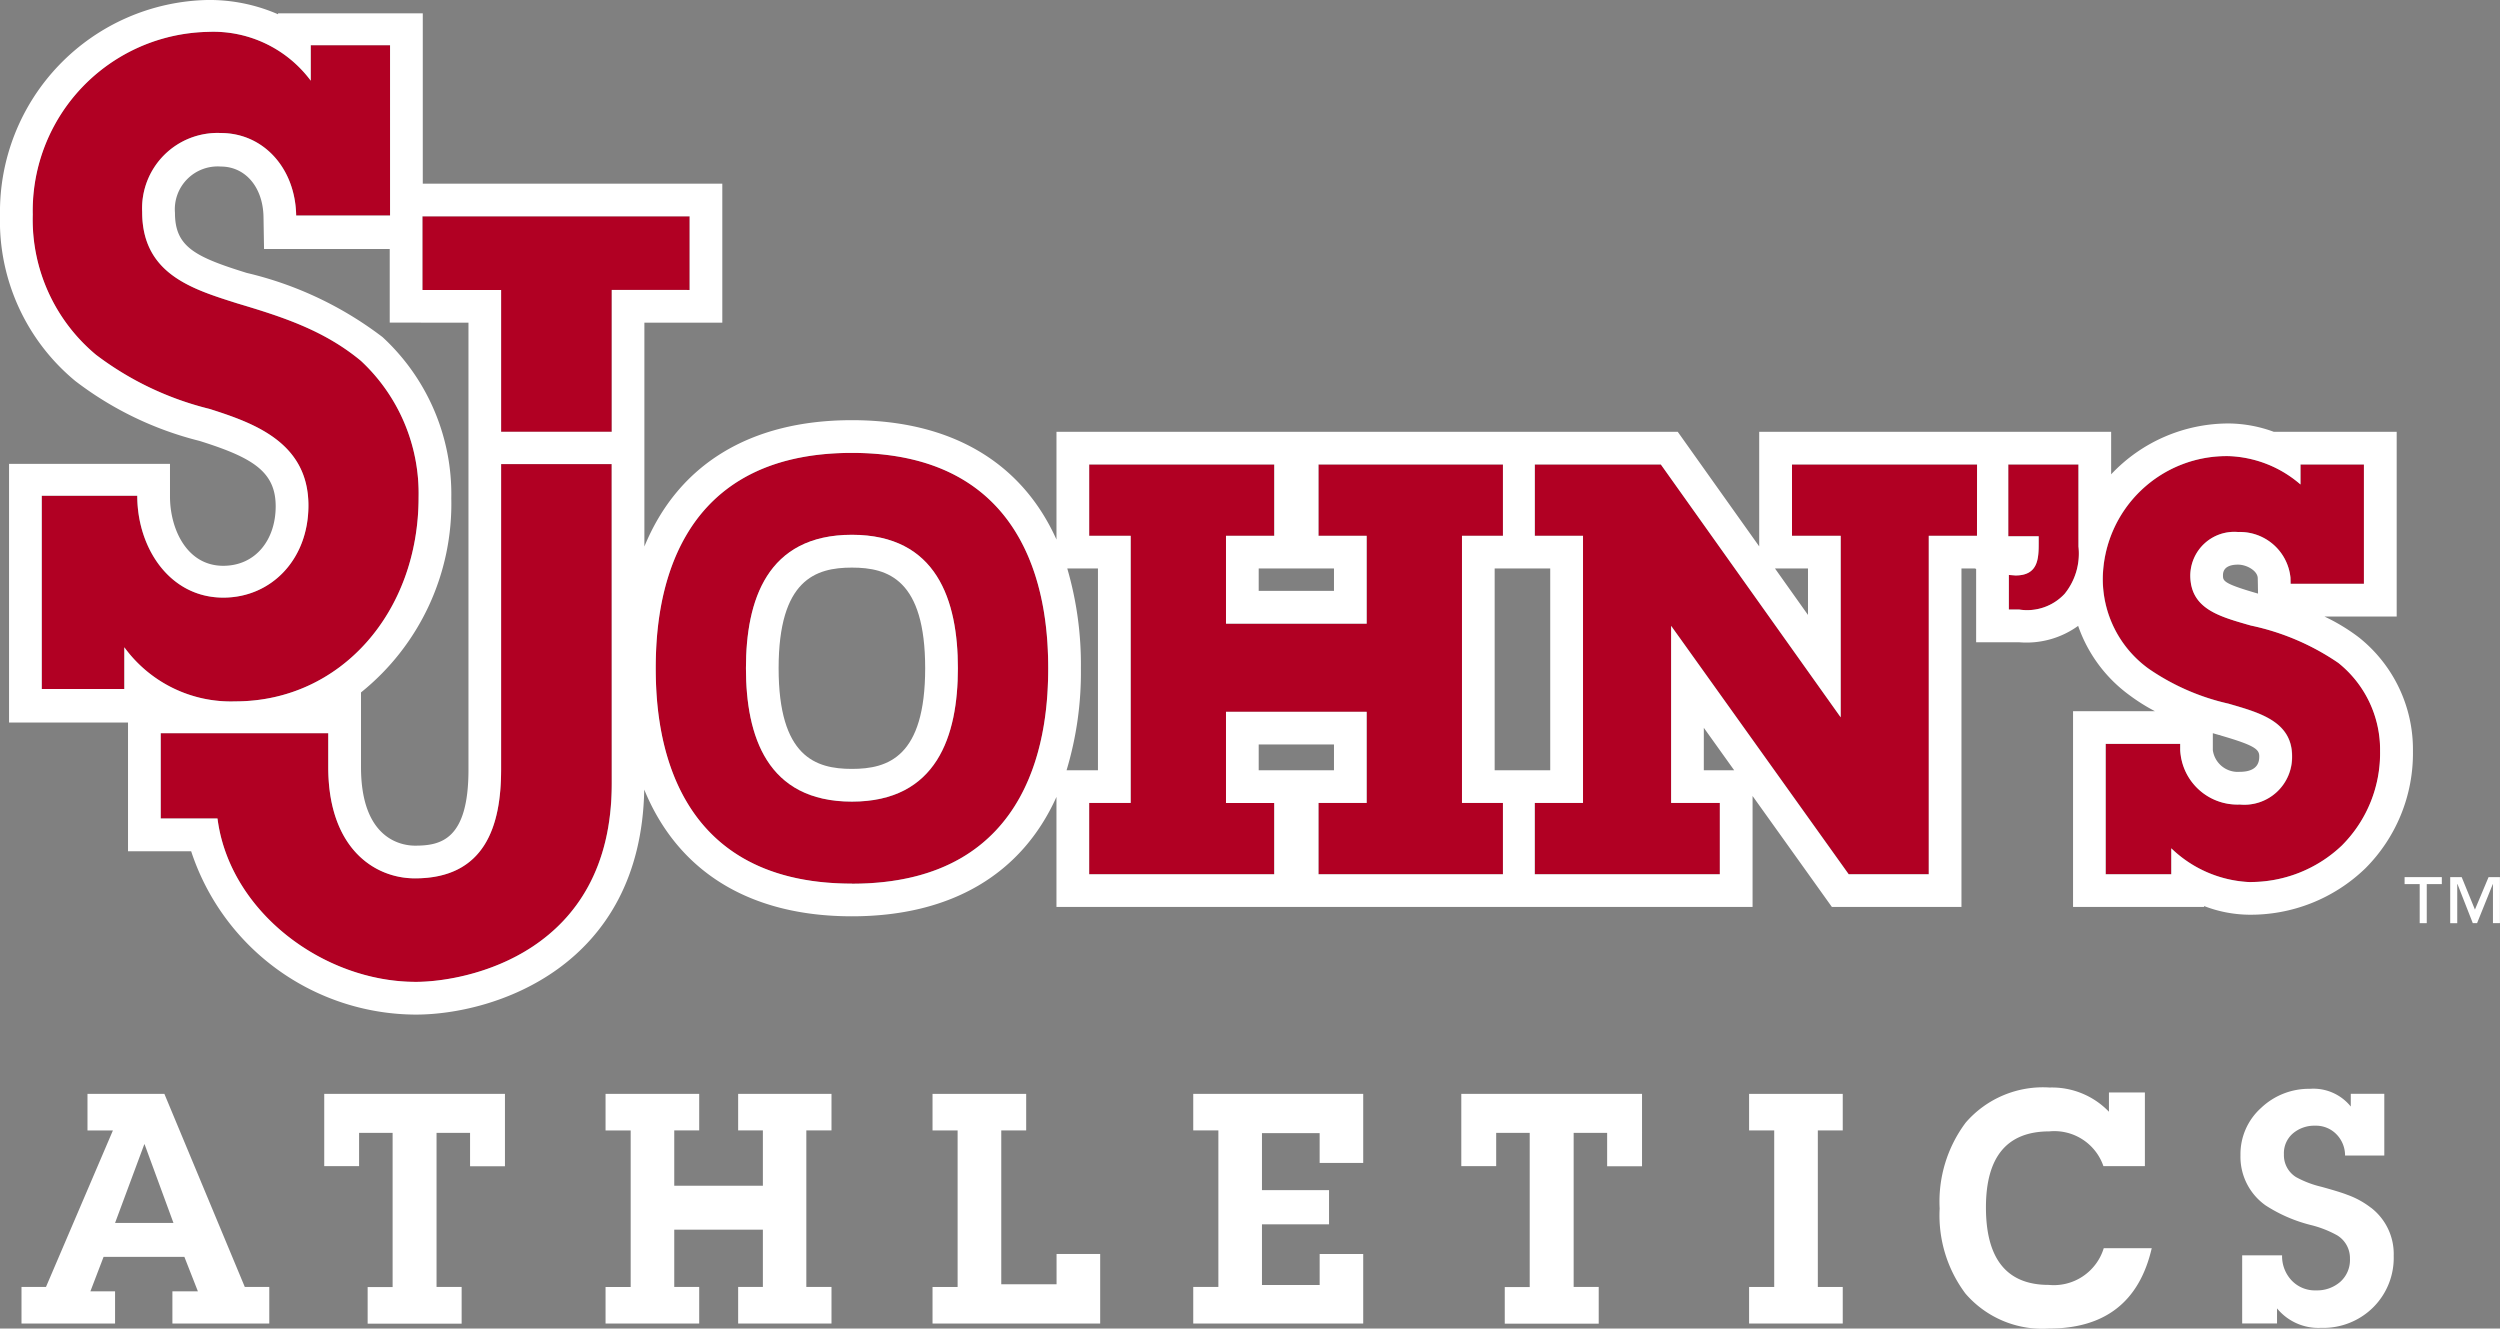
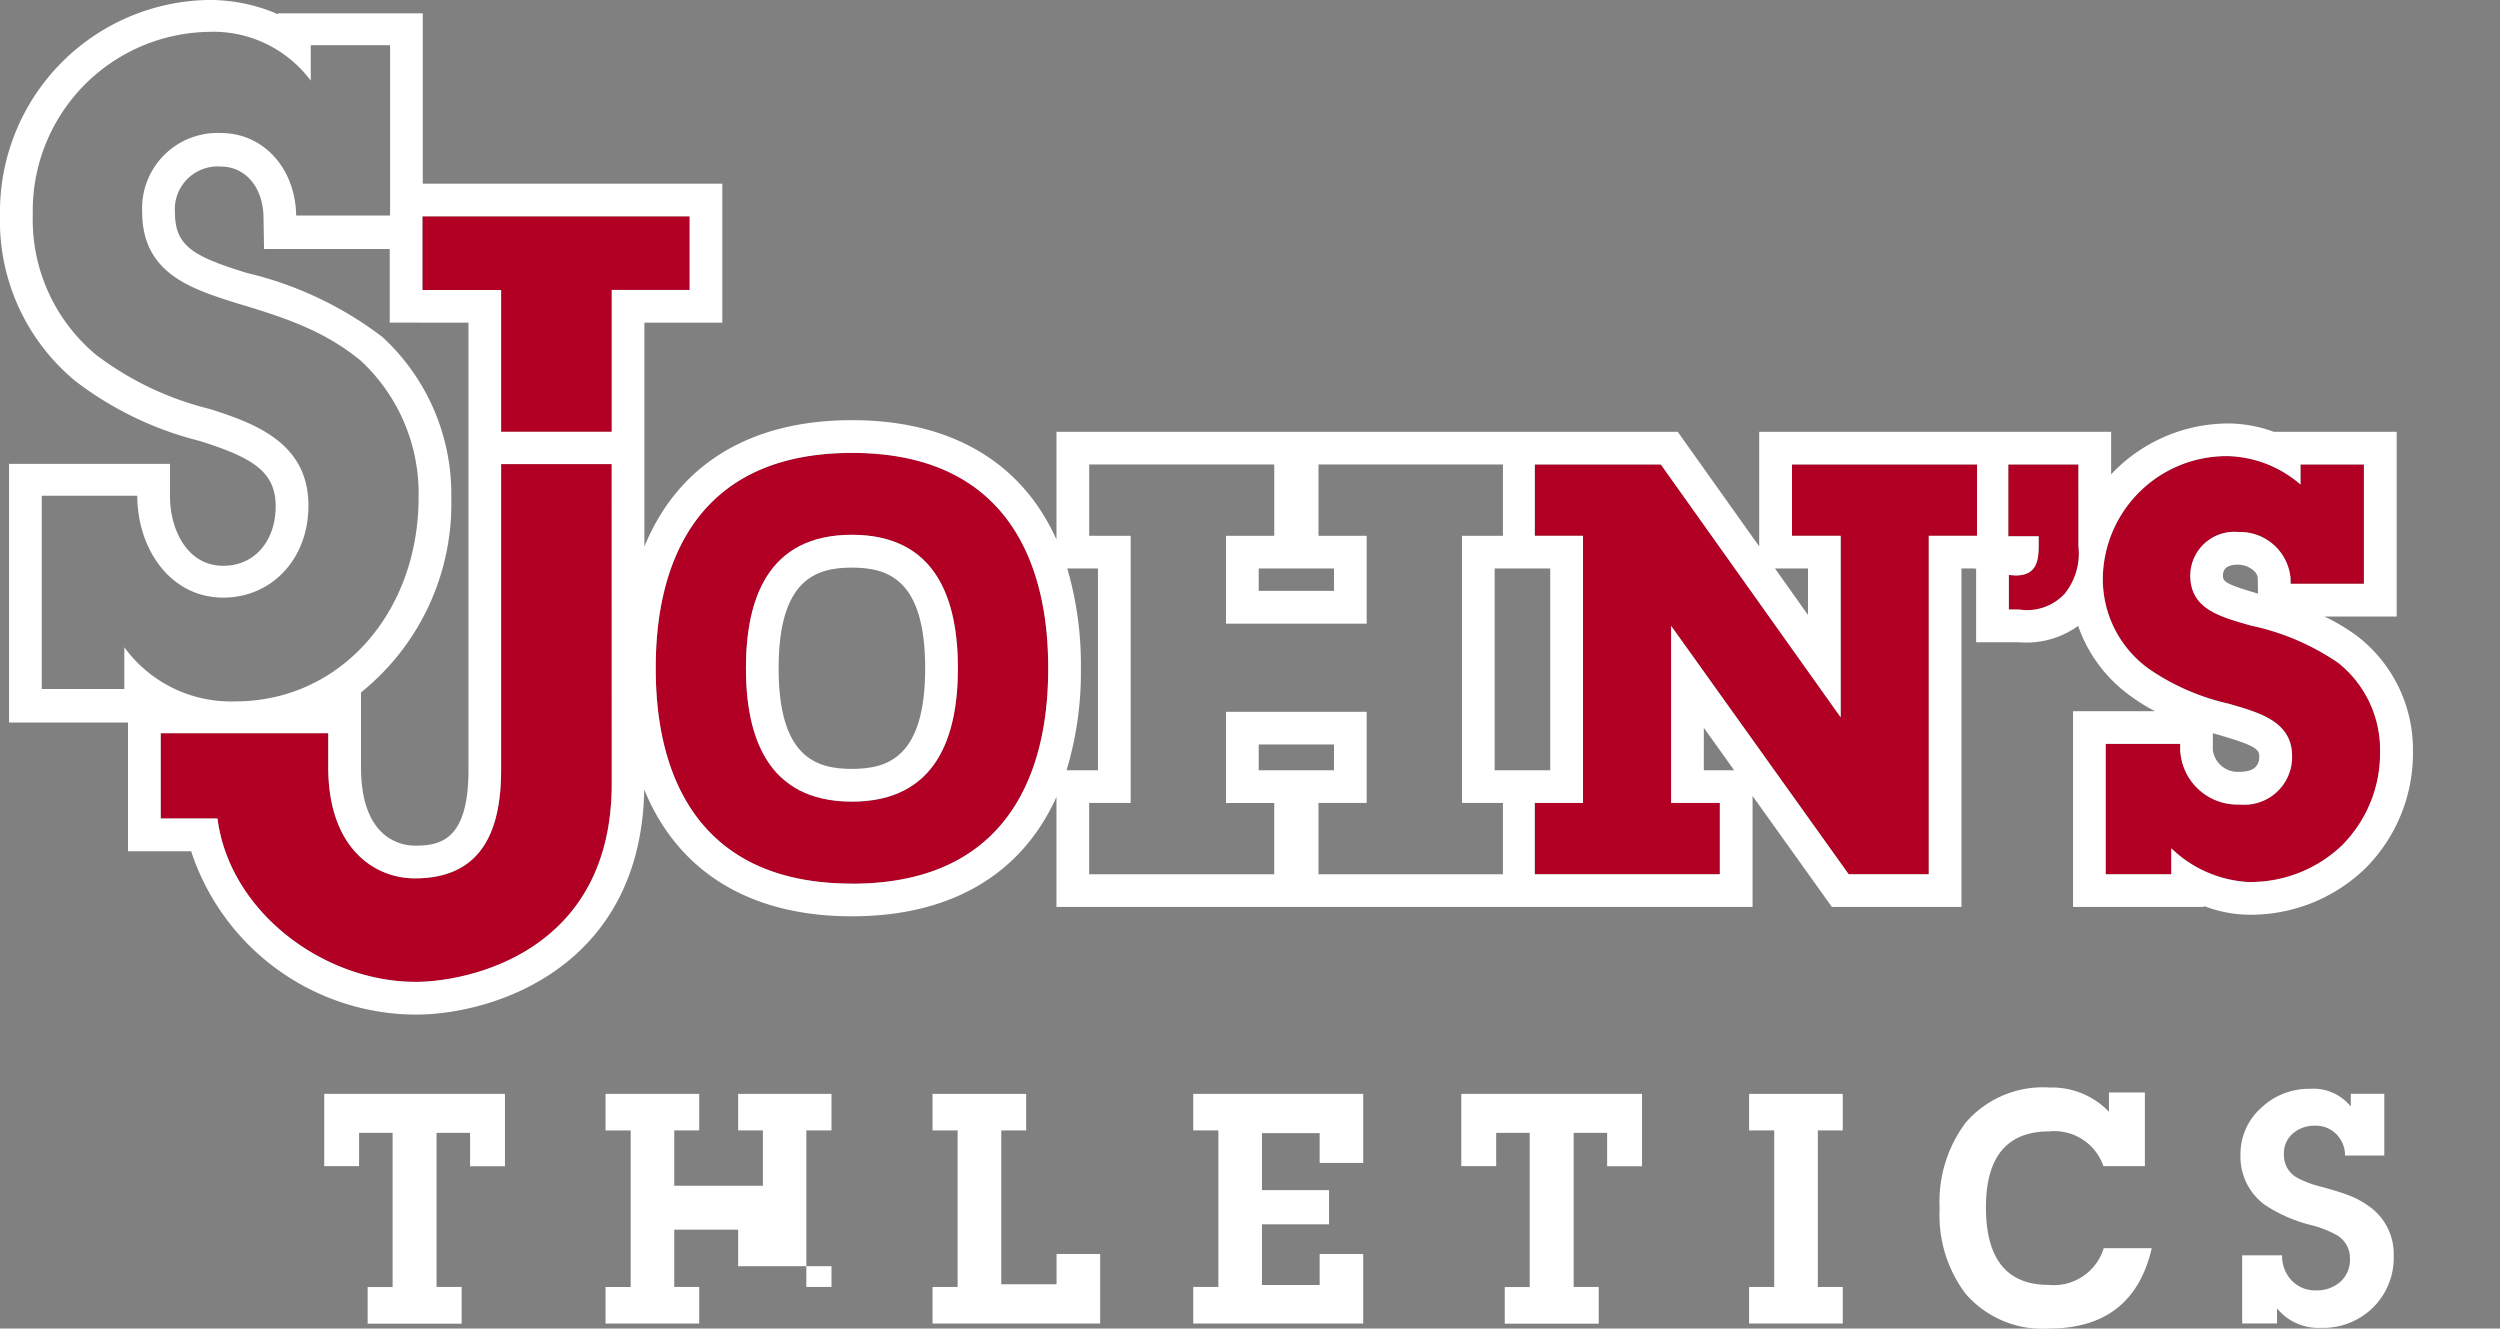
<svg xmlns="http://www.w3.org/2000/svg" id="logo-stjohns" width="154" height="81.838" viewBox="0 0 154 81.838">
  <rect x="0" y="0" width="154" height="81.838" fill="#808080" stroke="none" />
  <defs>
    <clipPath id="clip-path">
      <rect id="Rectangle_19" data-name="Rectangle 19" width="154" height="81.838" fill="none" />
    </clipPath>
  </defs>
  <g id="Group_21" data-name="Group 21" clip-path="url(#clip-path)">
-     <path id="Path_195" data-name="Path 195" d="M24.976,29.858a11.154,11.154,0,0,0-3.545-8.412c-2.3-1.911-4.9-2.731-7.64-3.551-2.749-.874-5.844-1.8-5.844-5.623A4.648,4.648,0,0,1,12.79,7.405c2.647,0,4.6,2.187,4.645,5.081h5.784V2H18.334V4.181a7.481,7.481,0,0,0-6.342-3.006A11.021,11.021,0,0,0,1.2,12.433,10.832,10.832,0,0,0,5.1,21.064,19.1,19.1,0,0,0,12.093,24.4c2.747.873,6.093,2.068,6.093,5.949,0,3.334-2.3,5.675-5.244,5.675-3.3,0-5.3-3.053-5.3-6.277H1.762V41.653H6.849v-2.57a8.116,8.116,0,0,0,6.839,3.334c6.5,0,11.288-5.509,11.288-12.559" transform="translate(0.809 0.789)" fill="#b10023" />
    <path id="Path_196" data-name="Path 196" d="M32.022,7.971H15.562v4.535H20.41v8.737h6.81V12.505h4.8Z" transform="translate(10.459 5.356)" fill="#b10023" />
    <path id="Path_197" data-name="Path 197" d="M26.89,35.927c0,3.46-.993,6.688-5.306,6.688-2.506,0-5.344-1.861-5.344-6.854V33.675H5.92v5.257H9.415C10.147,44.652,15.917,49,21.633,49,24.738,49,33.7,47.264,33.7,36.79V17.1H26.89Z" transform="translate(3.979 11.49)" fill="#b10023" />
    <path id="Path_198" data-name="Path 198" d="M36.245,16.684c-11.455,0-12.091,9.745-12.091,13.268s.635,13.27,12.091,13.27,12.091-9.743,12.091-13.27S47.7,16.684,36.245,16.684m0,21.488c-5.239,0-6.528-4.045-6.528-8.22s1.289-8.217,6.528-8.217,6.528,4.041,6.528,8.217-1.291,8.22-6.528,8.22" transform="translate(16.233 11.212)" fill="#b10023" />
-     <path id="Path_199" data-name="Path 199" d="M54.251,17.113v4.393h2.968v5.413H48.553V21.505h2.971V17.113h-11.4v4.393h2.557V37.962H40.126v4.393h11.4V37.962H48.553V32.345h8.666v5.617H54.251v4.393H65.613V37.962H63.09V21.505h2.523V17.113H54.251Z" transform="translate(26.968 11.5)" fill="#b10023" />
    <path id="Path_200" data-name="Path 200" d="M72.381,17.113v4.393h3v11.18L64.308,17.113H56.543v4.393h2.971V37.962H56.543v4.393h11.4V37.962h-3V27.052c1.227,1.714,10.939,15.3,10.939,15.3h4.931V21.506h2.971V17.113h-11.4Z" transform="translate(38.001 11.5)" fill="#b10023" />
    <path id="Path_201" data-name="Path 201" d="M91.976,29.54a15.018,15.018,0,0,0-5.387-2.3l-.217-.062c-1.8-.52-3.51-1.013-3.51-3.03A2.709,2.709,0,0,1,85.8,21.478a3.13,3.13,0,0,1,3.227,2.812l.008.378h4.516V17.32H89.648v1.232a7.122,7.122,0,0,0-4.393-1.747,7.628,7.628,0,0,0-7.784,7.444A6.812,6.812,0,0,0,80.3,29.9a14.114,14.114,0,0,0,4.923,2.152l.11.032c1.869.542,3.8,1.1,3.8,3.2a2.941,2.941,0,0,1-3.219,2.978,3.528,3.528,0,0,1-3.672-3.354v-.383H77.643V42.56h4.043v-1.6a7.415,7.415,0,0,0,4.737,2.077,8.164,8.164,0,0,0,5.812-2.289,8.029,8.029,0,0,0,2.316-5.77,6.839,6.839,0,0,0-2.575-5.439" transform="translate(52.067 11.293)" fill="#b10023" />
    <path id="Path_202" data-name="Path 202" d="M73.985,21.533h1.873v.408c0,.973-.033,2.006-1.431,2.006l-.408-.032v2.134h.645a3.153,3.153,0,0,0,2.794-.973,3.943,3.943,0,0,0,.851-2.916V17.112H73.985Z" transform="translate(49.724 11.5)" fill="#b10023" />
-     <path id="Path_203" data-name="Path 203" d="M9.594,40.3H4.857v2.252H6.424L2.3,52.194H.792v2.252H6.556V52.463H5.036l.813-2.125h4.976l.833,2.125h-1.57v1.983h5.968V52.194H14.548ZM6.556,48.25l1.8-4.846h.018l1.779,4.846Z" transform="translate(0.532 27.083)" fill="#fff" />
    <path id="Path_204" data-name="Path 204" d="M11.945,44.752h2.147V42.7h2.065v9.5H14.619v2.254h5.79V52.193H18.863V42.7h2.065v2.057h2.149V40.3H11.945Z" transform="translate(8.028 27.083)" fill="#fff" />
-     <path id="Path_205" data-name="Path 205" d="M30.477,42.551H32v3.408H26.541V42.551h1.537V40.3H22.309v2.252h1.548v9.643H22.309v2.252h5.769V52.194H26.541v-3.53H32v3.53H30.477v2.252h5.75V52.194h-1.55V42.551h1.55V40.3h-5.75Z" transform="translate(14.993 27.083)" fill="#fff" />
+     <path id="Path_205" data-name="Path 205" d="M30.477,42.551H32v3.408H26.541V42.551h1.537V40.3H22.309v2.252h1.548v9.643H22.309v2.252h5.769V52.194H26.541v-3.53H32H30.477v2.252h5.75V52.194h-1.55V42.551h1.55V40.3h-5.75Z" transform="translate(14.993 27.083)" fill="#fff" />
    <path id="Path_206" data-name="Path 206" d="M41.995,52.028H38.589V42.551h1.535V40.3H34.355v2.252H35.9v9.643H34.355v2.252H44.682V50.162H41.995Z" transform="translate(23.089 27.083)" fill="#fff" />
    <path id="Path_207" data-name="Path 207" d="M43.96,42.551h1.548v9.643H43.96v2.252H54.43V50.164H51.747v1.91H48.193V48.334h4.132V46.229H48.193V42.716h3.553v1.839H54.43V40.3H43.96Z" transform="translate(29.544 27.083)" fill="#fff" />
    <path id="Path_208" data-name="Path 208" d="M53.835,44.752h2.149V42.7h2.065v9.5H56.512v2.254H62.3V52.193H60.756V42.7h2.063v2.057h2.149V40.3H53.835Z" transform="translate(36.181 27.083)" fill="#fff" />
    <path id="Path_209" data-name="Path 209" d="M64.437,42.551h1.548v9.643H64.437v2.252h5.769V52.194H68.671V42.551h1.535V40.3H64.437Z" transform="translate(43.307 27.083)" fill="#fff" />
    <path id="Path_210" data-name="Path 210" d="M78.177,52.224q-3.868,0-3.868-4.777,0-4.68,3.906-4.68a3.194,3.194,0,0,1,3.331,2.142H84.1V40.368H81.886v1.189a4.868,4.868,0,0,0-3.648-1.491,6.288,6.288,0,0,0-5.175,2.16,8.11,8.11,0,0,0-1.605,5.292,8.027,8.027,0,0,0,1.585,5.235,6.243,6.243,0,0,0,5.135,2.16q5.2,0,6.344-4.951H81.566a3.217,3.217,0,0,1-3.389,2.262" transform="translate(48.025 26.926)" fill="#fff" />
    <path id="Path_211" data-name="Path 211" d="M90.571,47.433a5.24,5.24,0,0,0-1.446-.791q-.459-.181-1.6-.495a6.174,6.174,0,0,1-1.557-.594,1.588,1.588,0,0,1-.752-1.406,1.605,1.605,0,0,1,.553-1.286,2.033,2.033,0,0,1,1.369-.477,1.756,1.756,0,0,1,1.308.523,1.865,1.865,0,0,1,.537,1.313H91.4v-3.8H89.335v.784a2.955,2.955,0,0,0-2.515-1.092,4.273,4.273,0,0,0-3.01,1.177A3.823,3.823,0,0,0,82.54,44.2a3.668,3.668,0,0,0,1.547,3.093A9.236,9.236,0,0,0,86.864,48.5a6.555,6.555,0,0,1,1.627.634,1.638,1.638,0,0,1,.793,1.446A1.8,1.8,0,0,1,88.69,52a2.167,2.167,0,0,1-1.488.528,1.974,1.974,0,0,1-1.525-.627,2.182,2.182,0,0,1-.574-1.533H82.645v4.2h2.147v-.931a3.291,3.291,0,0,0,2.712,1.2,4.36,4.36,0,0,0,3.205-1.256A4.3,4.3,0,0,0,91.979,50.4a3.593,3.593,0,0,0-1.408-2.971" transform="translate(55.473 26.959)" fill="#fff" />
    <path id="Path_212" data-name="Path 212" d="M145.305,39.265l-.04-.033a11.871,11.871,0,0,0-2.082-1.254h4.453V26.6h-7.571a8.22,8.22,0,0,0-2.741-.513,9.935,9.935,0,0,0-7.277,3.132V26.6h-21.68v7.058c-2.119-2.978-5.018-7.058-5.018-7.058H65.079v6.638c-2.135-4.75-6.476-7.354-12.6-7.354-6.31,0-10.723,2.762-12.785,7.784V19.878h4.8V11.315H26.043V.821H17.129v.06A10.591,10.591,0,0,0,12.8,0,13.06,13.06,0,0,0,0,13.273,12.783,12.783,0,0,0,4.635,23.468a20.891,20.891,0,0,0,7.658,3.694l.164.052c3.144,1,4.525,1.868,4.525,3.976,0,2.062-1.237,3.664-3.23,3.664-2.266,0-3.281-2.3-3.281-4.265V28.574H.558V44.507H7.886v7.931h3.889A14.618,14.618,0,0,0,25.611,62.5c4.819,0,13.877-2.913,14.074-13.862,2.06,5.036,6.473,7.807,12.793,7.807,6.125,0,10.466-2.605,12.6-7.354v6.775h42.88V49.034c2.042,2.854,4.886,6.835,4.886,6.835h7.982V35.02h.869v.03h.035v4.515h2.657a5.431,5.431,0,0,0,3.627-1.01,8.872,8.872,0,0,0,3.147,4.259,11.621,11.621,0,0,0,1.58.995H127.7V55.869h8.073v-.055a7.913,7.913,0,0,0,2.72.533,10.157,10.157,0,0,0,7.23-2.873,10.016,10.016,0,0,0,2.914-7.2,8.816,8.816,0,0,0-3.329-7.009M7.658,39.872v2.57H2.572V30.537H8.456c0,3.224,2,6.277,5.3,6.277,2.945,0,5.244-2.341,5.244-5.675,0-3.881-3.346-5.076-6.093-5.949a19.117,19.117,0,0,1-6.994-3.336,10.837,10.837,0,0,1-3.894-8.631A11.022,11.022,0,0,1,12.8,1.965a7.481,7.481,0,0,1,6.342,3.006V2.786h4.886V13.276H18.244c-.048-2.894-2-5.081-4.645-5.081a4.646,4.646,0,0,0-4.841,4.866c0,3.826,3.093,4.749,5.842,5.623,2.746.821,5.341,1.64,7.64,3.551a11.154,11.154,0,0,1,3.545,8.412c0,7.049-4.792,12.559-11.287,12.559a8.119,8.119,0,0,1-6.84-3.334m21.2-19.995V47.418c0,4.314-1.7,4.675-3.291,4.675-.781,0-3.329-.349-3.329-4.839v-4.6A14.908,14.908,0,0,0,27.8,30.7a13.166,13.166,0,0,0-4.225-9.924l-.022-.018-.023-.018a22.142,22.142,0,0,0-8.334-3.928l-.318-.1c-2.981-.941-4.1-1.593-4.1-3.6A2.639,2.639,0,0,1,13.6,10.26c1.518,0,2.6,1.276,2.632,3.1l.033,1.978h7.742v4.536Zm8.827,28.4c0,10.474-8.964,12.206-12.069,12.206-5.715,0-11.486-4.342-12.218-10.063H9.9V45.166H20.22v2.088c0,4.993,2.836,6.854,5.342,6.854,4.312,0,5.306-3.229,5.306-6.69V28.589H37.68Zm0-30.418V26.6H30.868V17.863H26.021V13.328H42.482v4.535Zm14.8,36.572c-11.455,0-12.091-9.743-12.091-13.27S41.023,27.9,52.478,27.9s12.092,9.745,12.092,13.268-.64,13.27-12.092,13.27M110.384,35.02h.988v2.861c-.9-1.266-1.018-1.431-2.032-2.861Zm-29.164,0h.953V36.4H77.536V35.02h3.684Zm-15.475,0h1.889V47.45H65.7a20.9,20.9,0,0,0,.883-6.285,21.109,21.109,0,0,0-.839-6.145M92.581,53.856H81.219V49.463h2.968V43.847H75.521v5.617h2.971v4.393h-11.4V49.463H69.65V33.007H67.094V28.614h11.4v4.393H75.521v5.413h8.666V33.007H81.219V28.614H92.581v4.393H90.058V49.463h2.523ZM77.536,45.862h4.637V47.45H77.536ZM94.594,35.02h.9V47.45H92.071V35.02h2.523Zm27.188-2.013h-2.971V53.856h-4.933s-9.71-13.589-10.937-15.3V49.463h3v4.393h-11.4V49.463h2.971V33.007H94.544V28.614h7.765s9.849,13.846,11.078,15.572V33.007h-3V28.614h11.4ZM106.826,47.45h-1.871V44.833l1.871,2.617m21.207-13.788a3.942,3.942,0,0,1-.849,2.916,3.152,3.152,0,0,1-2.794.971h-.645V35.418l.408.032c1.4,0,1.43-1.033,1.43-2.006v-.408H123.71V28.614h4.322ZM144.3,52.045a8.168,8.168,0,0,1-5.814,2.289,7.423,7.423,0,0,1-4.735-2.077v1.6H129.71V45.823H134.3v.383a3.527,3.527,0,0,0,3.672,3.354,2.939,2.939,0,0,0,3.217-2.978c0-2.1-1.928-2.657-3.8-3.2l-.109-.033a14.1,14.1,0,0,1-4.923-2.152,6.808,6.808,0,0,1-2.826-5.653,7.628,7.628,0,0,1,7.785-7.446,7.129,7.129,0,0,1,4.393,1.747V28.614h3.908v7.349h-4.516l-.008-.378a3.128,3.128,0,0,0-3.227-2.811,2.709,2.709,0,0,0-2.945,2.667c0,2.018,1.707,2.51,3.511,3.031,0,0,.226.064.216.062a15.033,15.033,0,0,1,5.389,2.3,6.845,6.845,0,0,1,2.575,5.441,8.038,8.038,0,0,1-2.316,5.77m-7.585-6.772c.04.013.072.03.115.043,2,.584,2.344.828,2.344,1.266,0,.237,0,.963-1.2.963a1.549,1.549,0,0,1-1.66-1.339v-1.04c.137.04.274.08.413.119Zm2.384-8.707c-.054-.013-.107-.03-.107-.03-2.053-.594-2.053-.761-2.053-1.1,0-.54.5-.654.93-.654.54,0,1.206.385,1.212.836l.008.375s.005.336.01.569" transform="translate(0 -0.001)" fill="#fff" />
    <path id="Path_213" data-name="Path 213" d="M34.009,19.7c-5.239,0-6.528,4.043-6.528,8.218s1.289,8.218,6.528,8.218,6.528-4.045,6.528-8.218S39.246,19.7,34.009,19.7m0,14.422c-2.232,0-4.515-.737-4.515-6.2s2.282-6.2,4.515-6.2,4.513.737,4.513,6.2-2.281,6.2-4.513,6.2" transform="translate(18.469 13.242)" fill="#fff" />
-     <path id="Path_214" data-name="Path 214" d="M91.79,34.315l-.816-2h-.707v2.838H90.7V32.743h.015l.943,2.408h.263l.97-2.408H92.9v2.408h.43V32.314h-.7Z" transform="translate(60.666 21.716)" fill="#fff" />
-     <path id="Path_215" data-name="Path 215" d="M88.586,32.744h.93V35.15h.435V32.744h.928v-.43H88.586Z" transform="translate(59.537 21.717)" fill="#fff" />
  </g>
</svg>